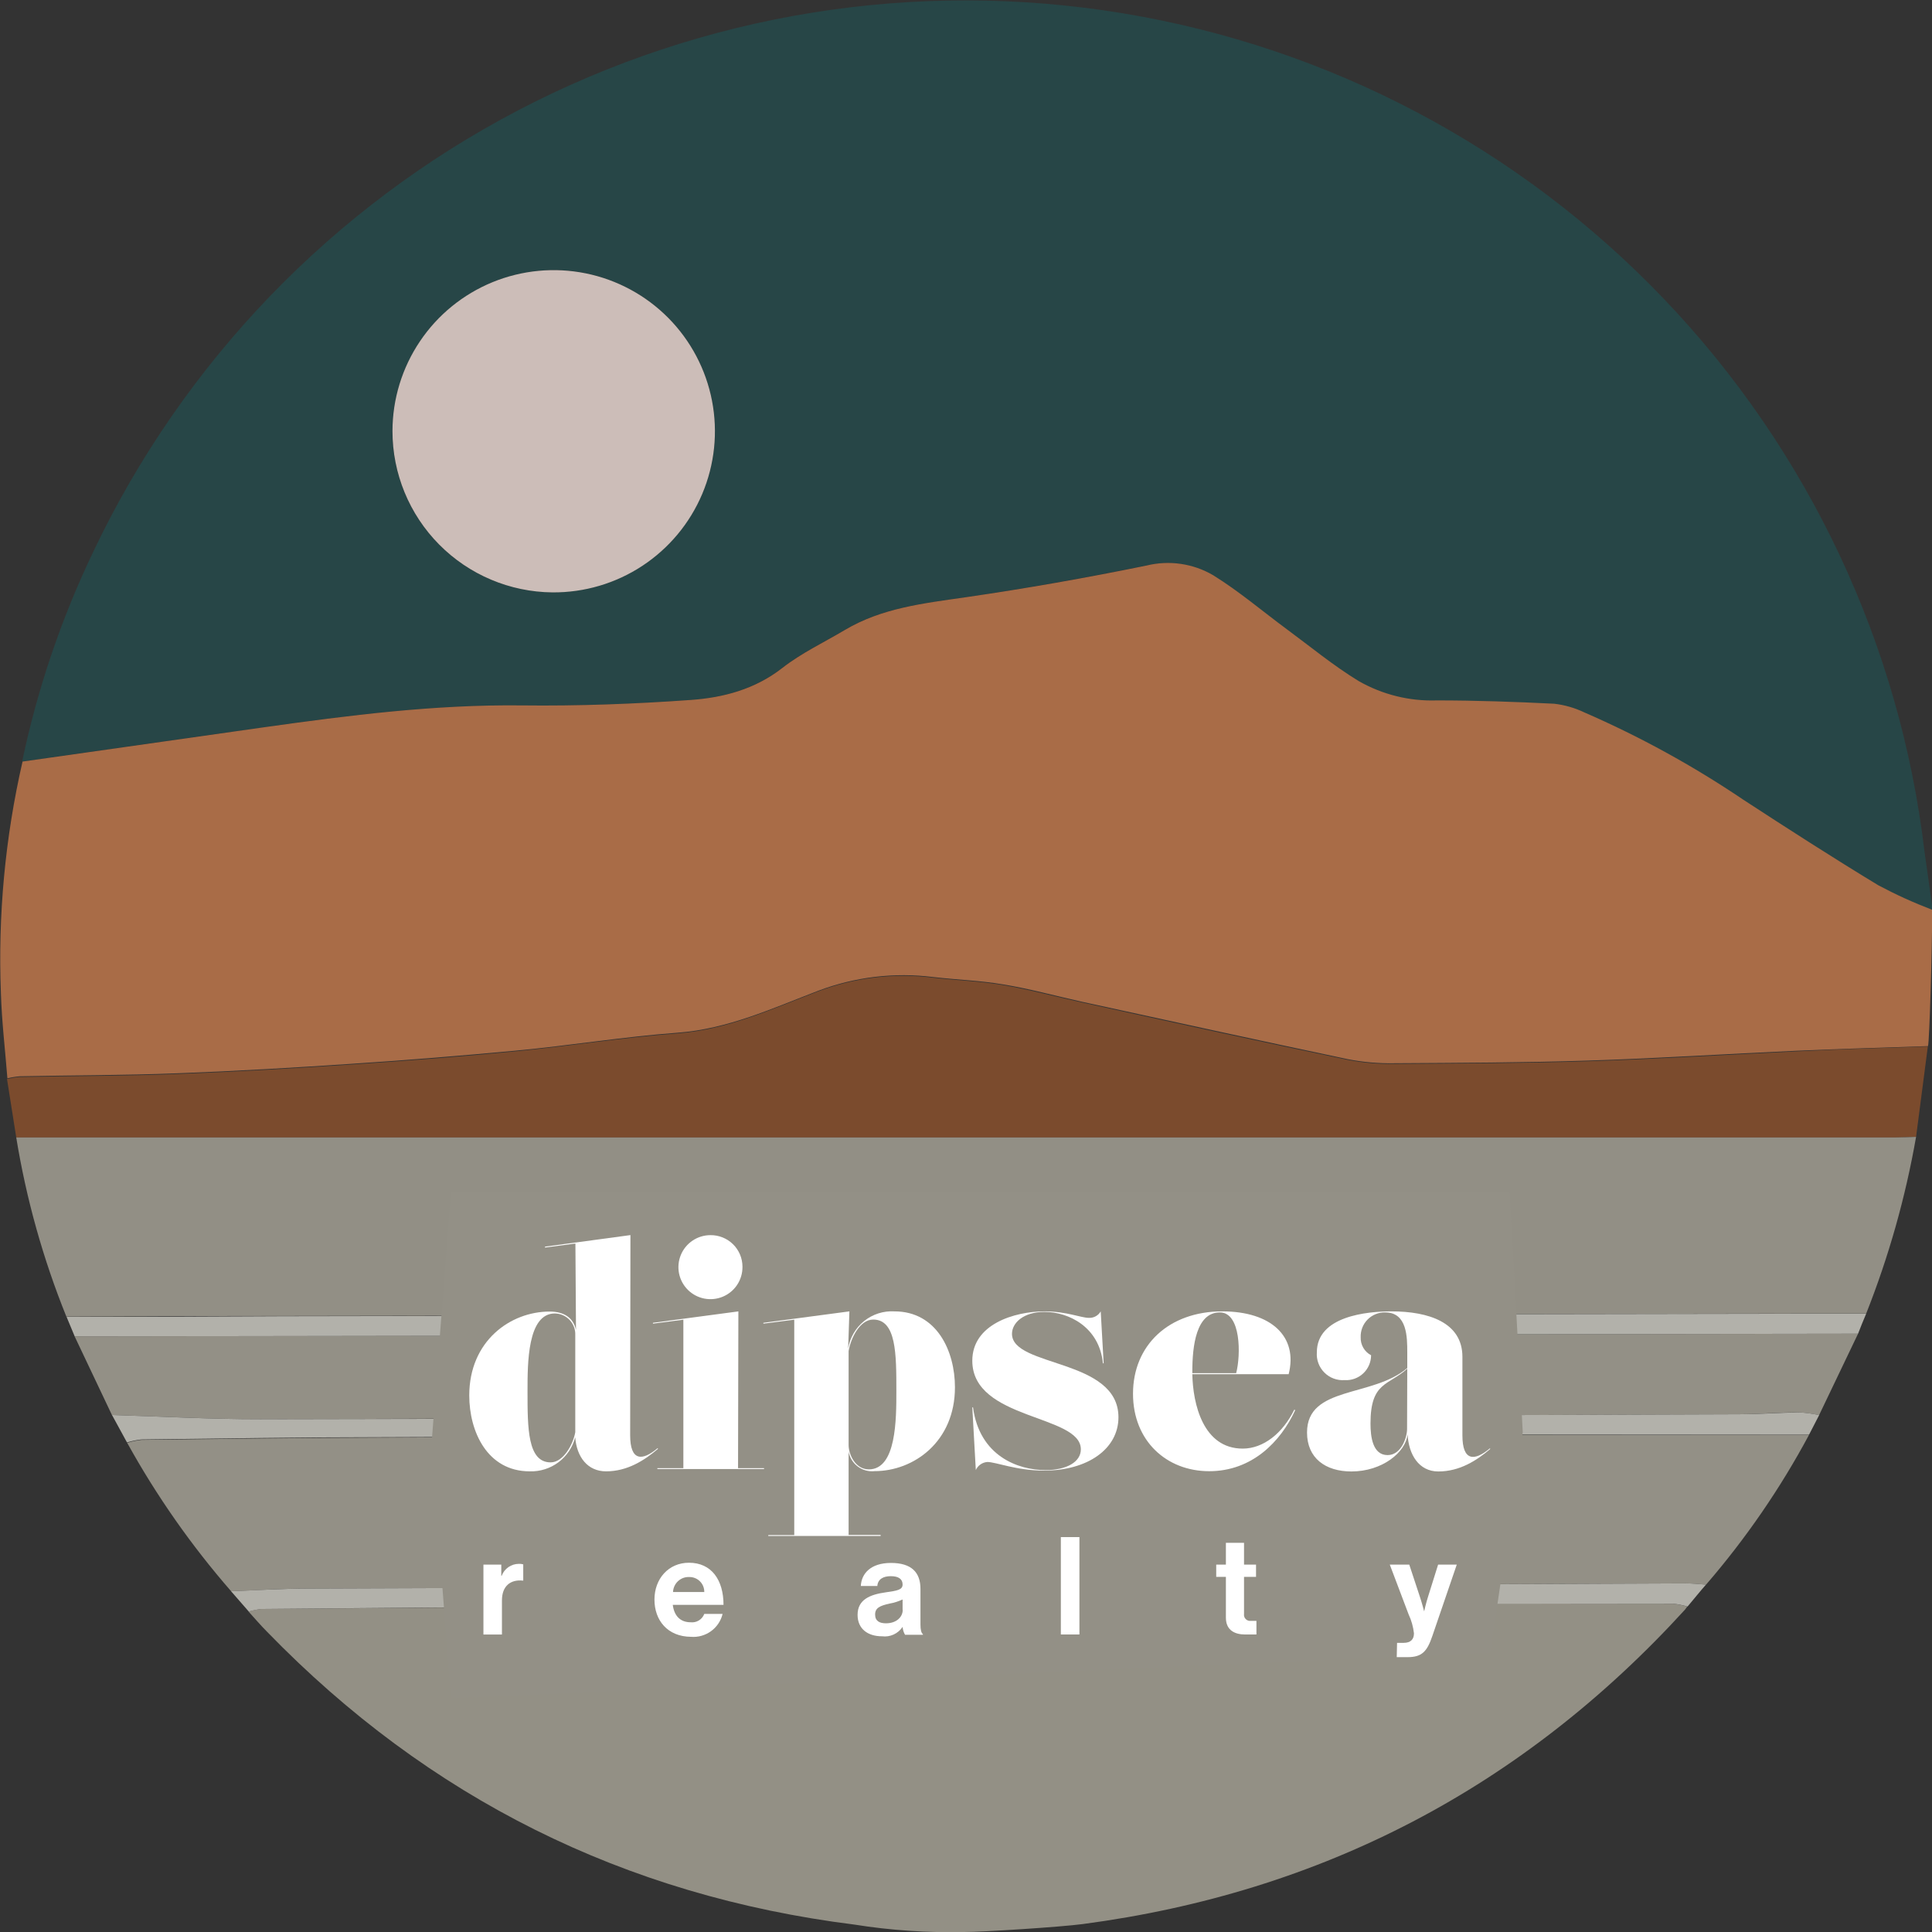
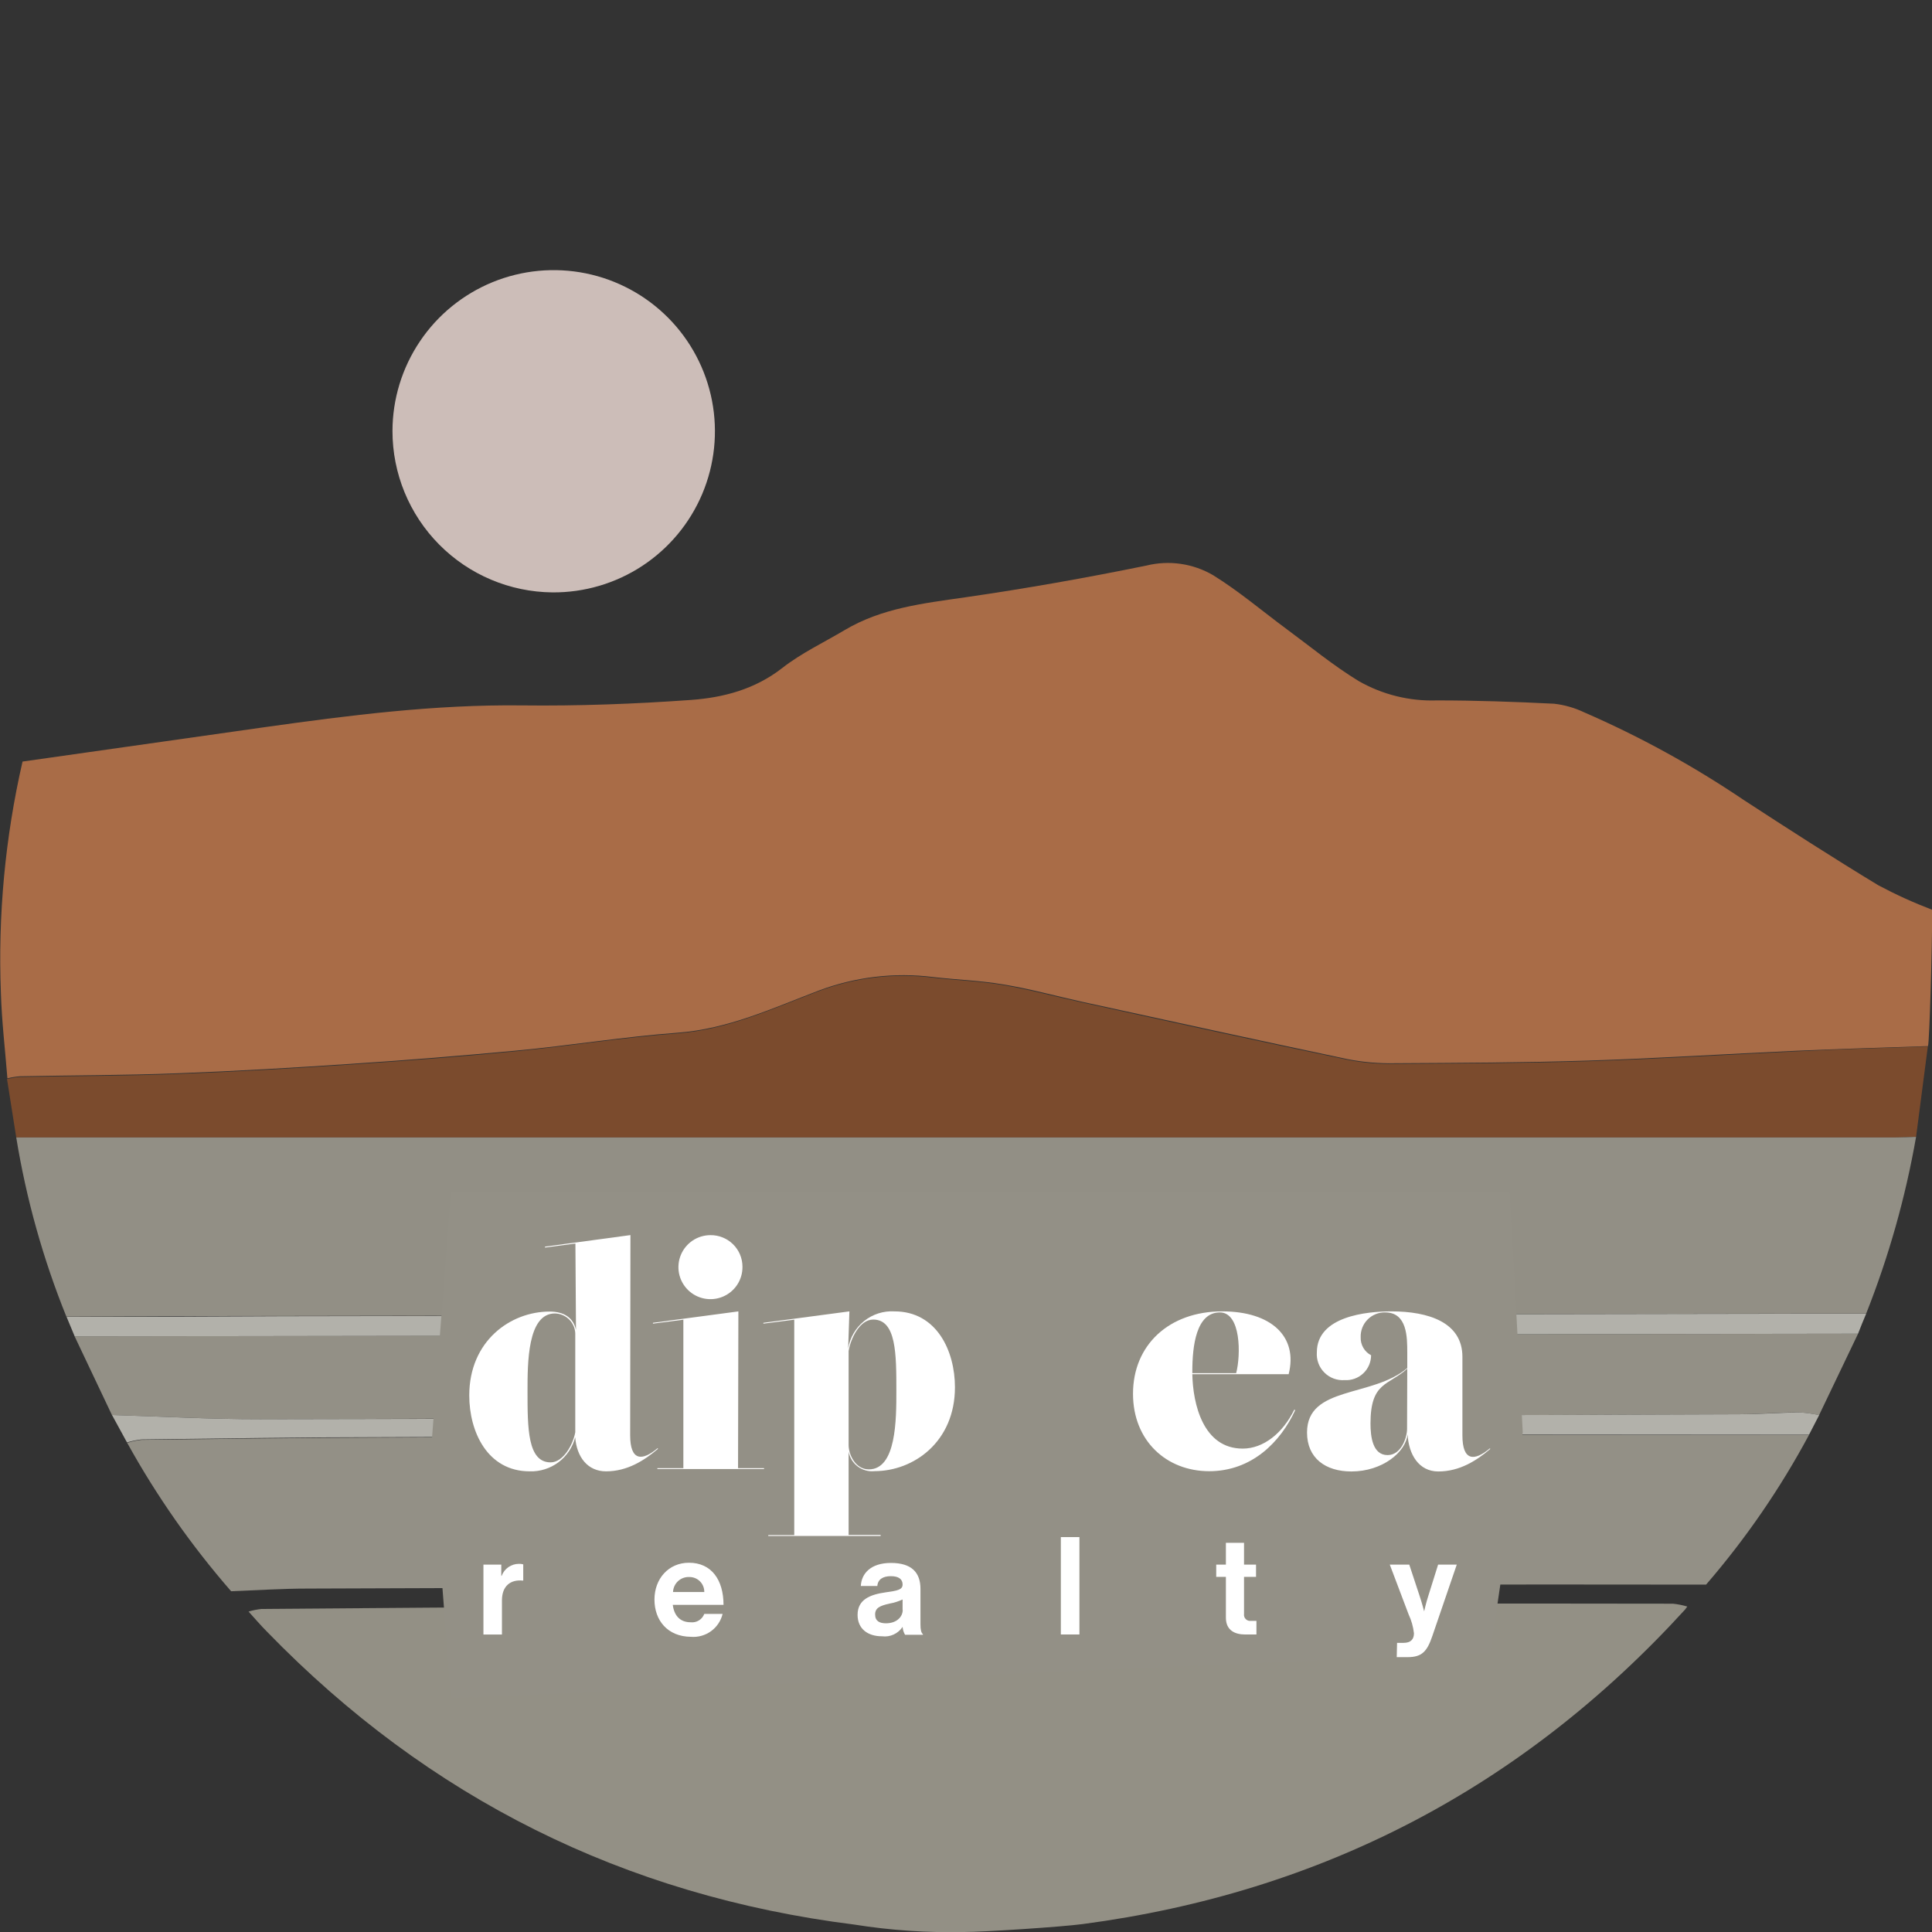
<svg xmlns="http://www.w3.org/2000/svg" width="153" height="153" viewBox="0 0 153 153" fill="none">
  <rect x="0" y="0" width="153" height="153" fill="#333333" stroke="none" />
  <g clip-path="url(#clip0)">
-     <path d="M153 71.677V72.073C151.539 71.516 150.115 70.869 148.735 70.135C145.134 67.945 141.569 65.657 138.03 63.349C134.055 60.664 129.841 58.351 125.442 56.439C124.693 56.081 123.89 55.85 123.065 55.755C119.979 55.601 116.892 55.498 113.78 55.493C111.605 55.568 109.453 55.034 107.566 53.951C105.596 52.737 103.79 51.246 101.907 49.869C99.957 48.429 98.1 46.851 96.053 45.576C94.457 44.632 92.556 44.349 90.754 44.789C85.996 45.735 81.212 46.609 76.407 47.303C73.099 47.781 69.802 48.146 66.859 49.899C65.198 50.886 63.423 51.724 61.916 52.902C59.75 54.593 57.25 55.246 54.678 55.431C50.233 55.75 45.768 55.914 41.303 55.863C34.41 55.781 27.619 56.645 20.829 57.601C14.47 58.495 8.112 59.398 1.754 60.31C2.964 54.546 4.864 48.948 7.413 43.638C14.535 28.668 26.335 16.418 41.032 8.736C55.729 1.054 72.527 -1.645 88.893 1.048C105.258 3.74 120.305 11.677 131.762 23.663C143.22 35.648 150.468 51.031 152.413 67.492C152.609 68.891 152.815 70.279 153 71.677ZM31.081 34.147C31.081 36.669 31.829 39.135 33.231 41.233C34.633 43.331 36.625 44.966 38.956 45.933C41.287 46.9 43.853 47.154 46.329 46.664C48.805 46.175 51.08 44.962 52.867 43.181C54.654 41.399 55.872 39.129 56.368 36.655C56.864 34.182 56.616 31.617 55.654 29.285C54.693 26.953 53.061 24.958 50.965 23.552C48.87 22.146 46.404 21.393 43.88 21.387C40.494 21.385 37.246 22.726 34.847 25.113C32.447 27.502 31.093 30.742 31.081 34.126V34.147Z" fill="#274647" />
    <path d="M1.785 60.31C8.143 59.405 14.501 58.502 20.86 57.601C27.65 56.645 34.44 55.781 41.334 55.863C45.789 55.915 50.254 55.75 54.709 55.431C57.281 55.246 59.781 54.593 61.947 52.902C63.454 51.724 65.229 50.886 66.89 49.899C69.833 48.146 73.13 47.781 76.438 47.303C81.243 46.609 86.027 45.761 90.785 44.789C92.578 44.346 94.474 44.619 96.068 45.55C98.126 46.825 99.973 48.403 101.923 49.843C103.79 51.221 105.596 52.712 107.581 53.925C109.468 55.008 111.621 55.542 113.795 55.467C116.882 55.467 119.969 55.575 123.081 55.73C123.905 55.825 124.709 56.056 125.457 56.413C129.857 58.326 134.07 60.639 138.045 63.323C141.585 65.631 145.139 67.919 148.751 70.109C150.13 70.843 151.555 71.491 153.015 72.047C153.015 75.245 152.794 82.443 152.686 82.844C149.198 82.962 145.71 83.06 142.223 83.214C136.744 83.461 131.27 83.816 125.787 83.99C120.668 84.155 115.539 84.17 110.416 84.201C109.185 84.224 107.956 84.117 106.748 83.882C99.721 82.402 92.699 80.859 85.682 79.332C83.624 78.88 81.567 78.304 79.453 77.96C77.621 77.646 75.749 77.59 73.902 77.374C70.818 76.989 67.686 77.365 64.781 78.469C61.18 79.847 57.636 81.492 53.649 81.785C49.348 82.103 45.068 82.813 40.788 83.209C36.508 83.605 32.249 83.959 27.974 84.237C23.344 84.551 18.689 84.823 14.038 84.998C9.882 85.157 5.72 85.152 1.564 85.234C1.234 85.263 0.908 85.316 0.586 85.394C0.411 83.147 0.139 80.9 0.072 78.649C-0.169 72.487 0.407 66.321 1.785 60.31V60.31Z" fill="#A96C47" />
    <path d="M67.662 152.413C49.448 150.127 33.948 142.402 21.163 129.237C20.649 128.723 20.175 128.163 19.682 127.623C20.018 127.523 20.362 127.455 20.71 127.417C29.593 127.345 38.48 127.28 47.373 127.222C63.084 127.143 78.797 127.078 94.515 127.027C107.17 126.989 119.825 126.98 132.479 127.001C132.867 127.039 133.249 127.115 133.621 127.227C133.566 127.311 133.505 127.391 133.441 127.469C120.57 141.566 104.671 149.867 85.744 152.372C84.041 152.599 77.899 153 76.356 153C73.446 153.067 70.536 152.871 67.662 152.413V152.413Z" fill="#939085" />
    <path d="M31.081 34.127C31.086 31.599 31.842 29.131 33.253 27.034C34.663 24.936 36.665 23.305 39.005 22.346C41.344 21.388 43.916 21.145 46.394 21.648C48.872 22.152 51.144 23.38 52.923 25.175C54.702 26.971 55.907 29.255 56.386 31.736C56.865 34.217 56.596 36.785 55.613 39.113C54.63 41.441 52.977 43.425 50.865 44.814C48.752 46.203 46.275 46.933 43.746 46.913C40.375 46.881 37.152 45.52 34.78 43.125C32.408 40.731 31.078 37.496 31.081 34.127V34.127Z" fill="#CCBDB8" />
    <path d="M152.67 82.874C152.362 85.274 152.051 87.659 151.739 90.031C151.225 90.031 150.674 90.077 150.145 90.077H1.286C1.044 88.535 0.797 86.993 0.555 85.45C0.876 85.373 1.203 85.319 1.533 85.291C5.689 85.209 9.851 85.214 14.007 85.054C18.637 84.88 23.303 84.607 27.943 84.293C32.218 84.011 36.493 83.677 40.757 83.265C45.022 82.854 49.333 82.16 53.618 81.841C57.605 81.548 61.129 79.903 64.75 78.525C67.66 77.417 70.797 77.039 73.886 77.425C75.733 77.641 77.606 77.697 79.437 78.011C81.531 78.366 83.588 78.931 85.667 79.384C92.683 80.926 99.705 82.468 106.732 83.934C107.94 84.168 109.17 84.275 110.4 84.252C115.544 84.222 120.653 84.206 125.771 84.042C131.255 83.867 136.728 83.528 142.207 83.265C145.695 83.08 149.183 82.993 152.67 82.874Z" fill="#7B4B2D" />
    <path d="M1.286 90.077H150.145C150.659 90.077 151.209 90.046 151.739 90.031C150.901 94.818 149.578 99.507 147.788 104.025H142.32L22.336 104.215C16.64 104.215 10.947 104.233 5.257 104.267C3.41 99.699 2.078 94.94 1.286 90.077V90.077Z" fill="#928F85" />
-     <path d="M143.267 113.619C140.993 117.864 138.257 121.845 135.108 125.49C134.594 125.454 134.048 125.392 133.519 125.392C117.743 125.454 101.967 125.519 86.192 125.587C65.587 125.659 44.983 125.731 24.378 125.803C22.352 125.803 20.33 125.937 18.303 126.014C15.152 122.398 12.393 118.458 10.072 114.261C10.444 114.146 10.827 114.066 11.214 114.025C17.506 113.953 23.797 113.865 30.088 113.845C50.467 113.763 70.845 113.694 91.223 113.639C99.587 113.639 107.947 113.639 116.306 113.639L143.267 113.619Z" fill="#939086" />
+     <path d="M143.267 113.619C140.993 117.864 138.257 121.845 135.108 125.49C117.743 125.454 101.967 125.519 86.192 125.587C65.587 125.659 44.983 125.731 24.378 125.803C22.352 125.803 20.33 125.937 18.303 126.014C15.152 122.398 12.393 118.458 10.072 114.261C10.444 114.146 10.827 114.066 11.214 114.025C17.506 113.953 23.797 113.865 30.088 113.845C50.467 113.763 70.845 113.694 91.223 113.639C99.587 113.639 107.947 113.639 116.306 113.639L143.267 113.619Z" fill="#939086" />
    <path d="M147.145 105.619C146.116 107.768 145.088 109.917 144.059 112.066C143.54 111.954 143.014 111.882 142.485 111.85C140.89 111.85 139.3 111.994 137.706 111.999C118.37 112.075 99.031 112.143 79.689 112.205C59.986 112.27 40.284 112.332 20.581 112.39C16.672 112.39 12.767 112.174 8.863 112.056C7.882 109.999 6.898 107.924 5.91 105.83L147.145 105.619Z" fill="#939086" />
    <path d="M147.145 105.619L5.915 105.83C5.705 105.316 5.489 104.801 5.272 104.287C10.969 104.287 16.662 104.27 22.351 104.236L142.32 104.035H147.788C147.572 104.555 147.341 105.089 147.145 105.619Z" fill="#B2B1AA" />
    <path d="M8.869 112.056C12.773 112.174 16.678 112.395 20.587 112.39C40.29 112.359 59.992 112.298 79.695 112.205C99.037 112.14 118.376 112.071 137.711 111.999C139.306 111.999 140.896 111.871 142.49 111.85C143.02 111.882 143.546 111.954 144.064 112.066L143.267 113.609H116.291C107.931 113.609 99.572 113.609 91.207 113.609C70.833 113.667 50.455 113.735 30.073 113.814C23.782 113.814 17.49 113.922 11.199 113.994C10.812 114.036 10.429 114.115 10.057 114.231L8.869 112.056Z" fill="#B2B1AA" />
-     <path d="M18.298 126.014C20.325 125.937 22.346 125.808 24.373 125.803C44.978 125.721 65.582 125.649 86.186 125.587C101.962 125.529 117.738 125.464 133.513 125.392C134.028 125.392 134.573 125.453 135.103 125.489C134.589 126.07 134.131 126.651 133.642 127.227C133.27 127.115 132.887 127.039 132.5 127.001C119.845 127.001 107.19 127.009 94.535 127.027C78.818 127.068 63.104 127.133 47.394 127.222C38.504 127.266 29.617 127.332 20.731 127.417C20.383 127.454 20.038 127.523 19.702 127.623L18.298 126.014Z" fill="#B2B1AA" />
    <path d="M118.019 130.893L35.711 134.492L34.168 114.442L35.711 94.391H119.562L120.591 113.413L118.019 130.893Z" fill="#939086" />
    <path d="M49.904 113.66C49.904 115.717 50.856 115.717 52.075 114.688L52.111 114.735C51.031 115.65 49.688 116.519 47.996 116.519C46.54 116.519 45.671 115.393 45.552 113.82C45.348 114.611 44.88 115.31 44.226 115.801C43.571 116.291 42.769 116.544 41.951 116.519C38.592 116.519 37.162 113.372 37.162 110.509C37.162 106.19 40.424 103.866 43.526 103.866C44.698 103.866 45.403 104.38 45.614 105.311L45.568 98.478L43.16 98.797V98.725L49.925 97.81L49.904 113.66ZM45.557 105.727C45.566 105.509 45.532 105.291 45.455 105.086C45.379 104.881 45.262 104.693 45.112 104.533C44.962 104.374 44.782 104.246 44.582 104.157C44.382 104.068 44.166 104.02 43.947 104.015C41.766 104.015 41.776 107.959 41.776 110.185C41.776 113.095 41.776 115.809 43.608 115.809C44.606 115.809 45.383 114.4 45.557 113.424V105.727Z" fill="white" />
    <path d="M58.448 116.266H60.506V116.338H52.059V116.266H54.117V104.509L51.709 104.822V104.755L58.474 103.851L58.448 116.266ZM58.798 100.329C58.802 100.831 58.657 101.323 58.381 101.743C58.105 102.162 57.71 102.49 57.247 102.685C56.784 102.88 56.273 102.933 55.78 102.838C55.287 102.742 54.833 102.503 54.476 102.149C54.12 101.795 53.876 101.344 53.776 100.852C53.677 100.359 53.726 99.849 53.917 99.384C54.108 98.92 54.434 98.523 54.851 98.243C55.269 97.964 55.76 97.815 56.262 97.815C56.593 97.811 56.921 97.872 57.228 97.996C57.535 98.119 57.814 98.302 58.05 98.534C58.286 98.765 58.473 99.042 58.602 99.346C58.73 99.651 58.797 99.978 58.798 100.308V100.329Z" fill="white" />
    <path d="M60.455 104.822V104.756L67.266 103.851L67.168 106.807C67.301 105.947 67.75 105.168 68.428 104.621C69.105 104.074 69.962 103.8 70.831 103.851C74.19 103.851 75.625 106.997 75.625 109.861C75.625 114.179 72.359 116.503 69.262 116.503C68.787 116.555 68.311 116.424 67.929 116.138C67.546 115.851 67.288 115.431 67.204 114.961V121.557H69.74V121.639H60.841V121.567H62.899V104.509L60.455 104.822ZM67.204 114.441C67.204 115.192 67.745 116.364 68.804 116.364C70.985 116.364 70.985 112.411 70.985 110.154C70.985 107.244 70.985 104.499 69.154 104.499C68.074 104.499 67.369 106.005 67.204 106.987V114.441Z" fill="white" />
-     <path d="M76.999 111.455H77.056C77.57 115.305 80.615 116.421 82.797 116.421C84.453 116.421 85.595 115.783 85.595 114.776C85.595 112.005 76.999 112.478 76.999 107.758C76.999 104.884 80.307 103.851 82.74 103.851C84.453 103.851 85.616 104.365 86.228 104.365C86.417 104.374 86.605 104.331 86.771 104.24C86.937 104.15 87.075 104.015 87.169 103.851L87.401 107.964H87.344C87.061 105.09 84.628 103.892 82.714 103.892C81.068 103.892 80.142 104.751 80.142 105.63C80.142 108.293 88.573 107.563 88.573 112.236C88.573 114.745 86.13 116.462 82.678 116.462C80.492 116.462 78.871 115.778 78.192 115.778C77.997 115.792 77.808 115.859 77.647 115.971C77.486 116.083 77.358 116.237 77.277 116.416L76.999 111.455Z" fill="white" />
    <path d="M94.423 108.827C94.469 111.162 95.266 114.719 98.415 114.719C100.056 114.719 101.584 113.496 102.499 111.635L102.571 111.67C101.419 114.184 99.14 116.508 95.76 116.508C92.38 116.508 89.726 114.107 89.726 110.375C89.726 106.524 92.566 103.851 96.794 103.851C100.668 103.851 102.808 105.846 102.052 108.827H94.423ZM94.423 108.617V108.745H97.895C98.276 107.29 98.276 103.933 96.604 103.933C94.726 103.933 94.423 106.596 94.423 108.617V108.617Z" fill="white" />
    <path d="M111.445 107.115C111.445 105.902 111.445 103.933 109.696 103.933C109.437 103.927 109.18 103.974 108.94 104.072C108.7 104.169 108.482 104.314 108.301 104.499C108.119 104.683 107.977 104.903 107.883 105.144C107.79 105.386 107.747 105.644 107.756 105.902C107.745 106.193 107.817 106.481 107.962 106.733C108.108 106.985 108.322 107.191 108.58 107.326C108.579 107.596 108.524 107.862 108.417 108.11C108.31 108.357 108.153 108.58 107.956 108.764C107.76 108.949 107.527 109.091 107.273 109.182C107.02 109.274 106.75 109.312 106.481 109.295C106.187 109.316 105.892 109.273 105.616 109.17C105.34 109.067 105.09 108.906 104.882 108.698C104.674 108.49 104.512 108.24 104.409 107.964C104.306 107.688 104.263 107.394 104.284 107.1C104.284 104.226 108.25 103.851 110.19 103.851C113.127 103.851 115.812 104.72 115.812 107.45V113.67C115.812 115.727 116.764 115.727 117.988 114.699L118.019 114.745C116.944 115.66 115.601 116.529 113.904 116.529C112.361 116.529 111.553 115.187 111.471 113.583C111.327 115.012 109.459 116.529 107.021 116.529C104.963 116.529 103.507 115.47 103.507 113.444C103.507 109.732 108.698 110.683 111.445 108.339V107.115ZM111.445 108.39C109.943 109.743 108.533 109.419 108.533 112.735C108.533 113.763 108.698 115.233 109.886 115.233C110.987 115.233 111.429 113.804 111.429 113.177L111.445 108.39Z" fill="white" />
    <path d="M39.698 124.791H39.729C39.833 124.513 40.019 124.273 40.263 124.104C40.506 123.935 40.796 123.845 41.093 123.845C41.209 123.839 41.325 123.853 41.437 123.886V125.171H41.406C40.444 125.073 39.75 125.582 39.75 126.744V129.443H38.284V123.906H39.698V124.791Z" fill="white" />
    <path d="M51.828 126.672C51.828 125.032 52.939 123.757 54.56 123.757C56.345 123.757 57.297 125.115 57.297 127.094H53.279C53.387 127.947 53.86 128.472 54.694 128.472C54.922 128.498 55.152 128.446 55.348 128.326C55.544 128.206 55.694 128.024 55.774 127.809H57.224C57.092 128.36 56.766 128.845 56.307 129.178C55.848 129.511 55.285 129.669 54.719 129.623C52.867 129.608 51.828 128.323 51.828 126.672ZM53.299 126.076H55.774C55.776 125.921 55.748 125.766 55.69 125.622C55.633 125.478 55.547 125.346 55.437 125.236C55.328 125.125 55.198 125.037 55.054 124.978C54.91 124.918 54.756 124.888 54.601 124.888C54.437 124.879 54.273 124.903 54.118 124.958C53.964 125.013 53.822 125.099 53.701 125.209C53.58 125.32 53.482 125.453 53.413 125.602C53.344 125.751 53.305 125.912 53.299 126.076V126.076Z" fill="white" />
    <path d="M71.479 128.837C71.304 129.101 71.058 129.31 70.77 129.442C70.482 129.574 70.163 129.622 69.848 129.582C68.711 129.582 67.914 128.986 67.914 127.886C67.914 126.667 68.907 126.276 70.136 126.102C71.057 125.973 71.479 125.901 71.479 125.48C71.479 125.058 71.165 124.821 70.548 124.821C69.931 124.821 69.519 125.068 69.478 125.598H68.171C68.218 124.626 68.938 123.773 70.558 123.773C72.179 123.773 72.894 124.518 72.894 125.829V128.646C72.894 129.068 72.955 129.315 73.089 129.413V129.464H71.674C71.562 129.273 71.495 129.058 71.479 128.837V128.837ZM71.479 127.495V126.667C71.151 126.819 70.806 126.928 70.45 126.991C69.684 127.161 69.303 127.335 69.303 127.855C69.303 128.374 69.648 128.554 70.167 128.554C71.026 128.549 71.489 128.03 71.489 127.49L71.479 127.495Z" fill="white" />
    <path d="M84.011 121.726H85.482V129.438H84.011V121.726Z" fill="white" />
    <path d="M96.316 123.906H97.082V122.179H98.518V123.906H99.469V124.878H98.518V127.808C98.506 127.883 98.513 127.96 98.536 128.032C98.56 128.104 98.6 128.169 98.654 128.222C98.707 128.276 98.773 128.316 98.845 128.34C98.917 128.363 98.993 128.37 99.068 128.359H99.5V129.438C99.5 129.438 99.166 129.438 98.585 129.438C97.87 129.438 97.082 129.161 97.082 128.112V124.878H96.316V123.906Z" fill="white" />
    <path d="M110.637 130.102H111.152C111.738 130.102 111.975 129.803 111.975 129.346C111.917 128.827 111.774 128.322 111.553 127.85L110.061 123.906H111.604L112.427 126.4C112.602 126.914 112.782 127.608 112.782 127.608C112.782 127.608 112.937 126.909 113.106 126.4L113.888 123.906H115.365L113.43 129.562C113.014 130.79 112.602 131.233 111.476 131.233H110.611L110.637 130.102Z" fill="white" />
  </g>
  <defs>
    <clipPath id="clip0">
      <rect width="153" height="153" fill="white" />
    </clipPath>
  </defs>
</svg>